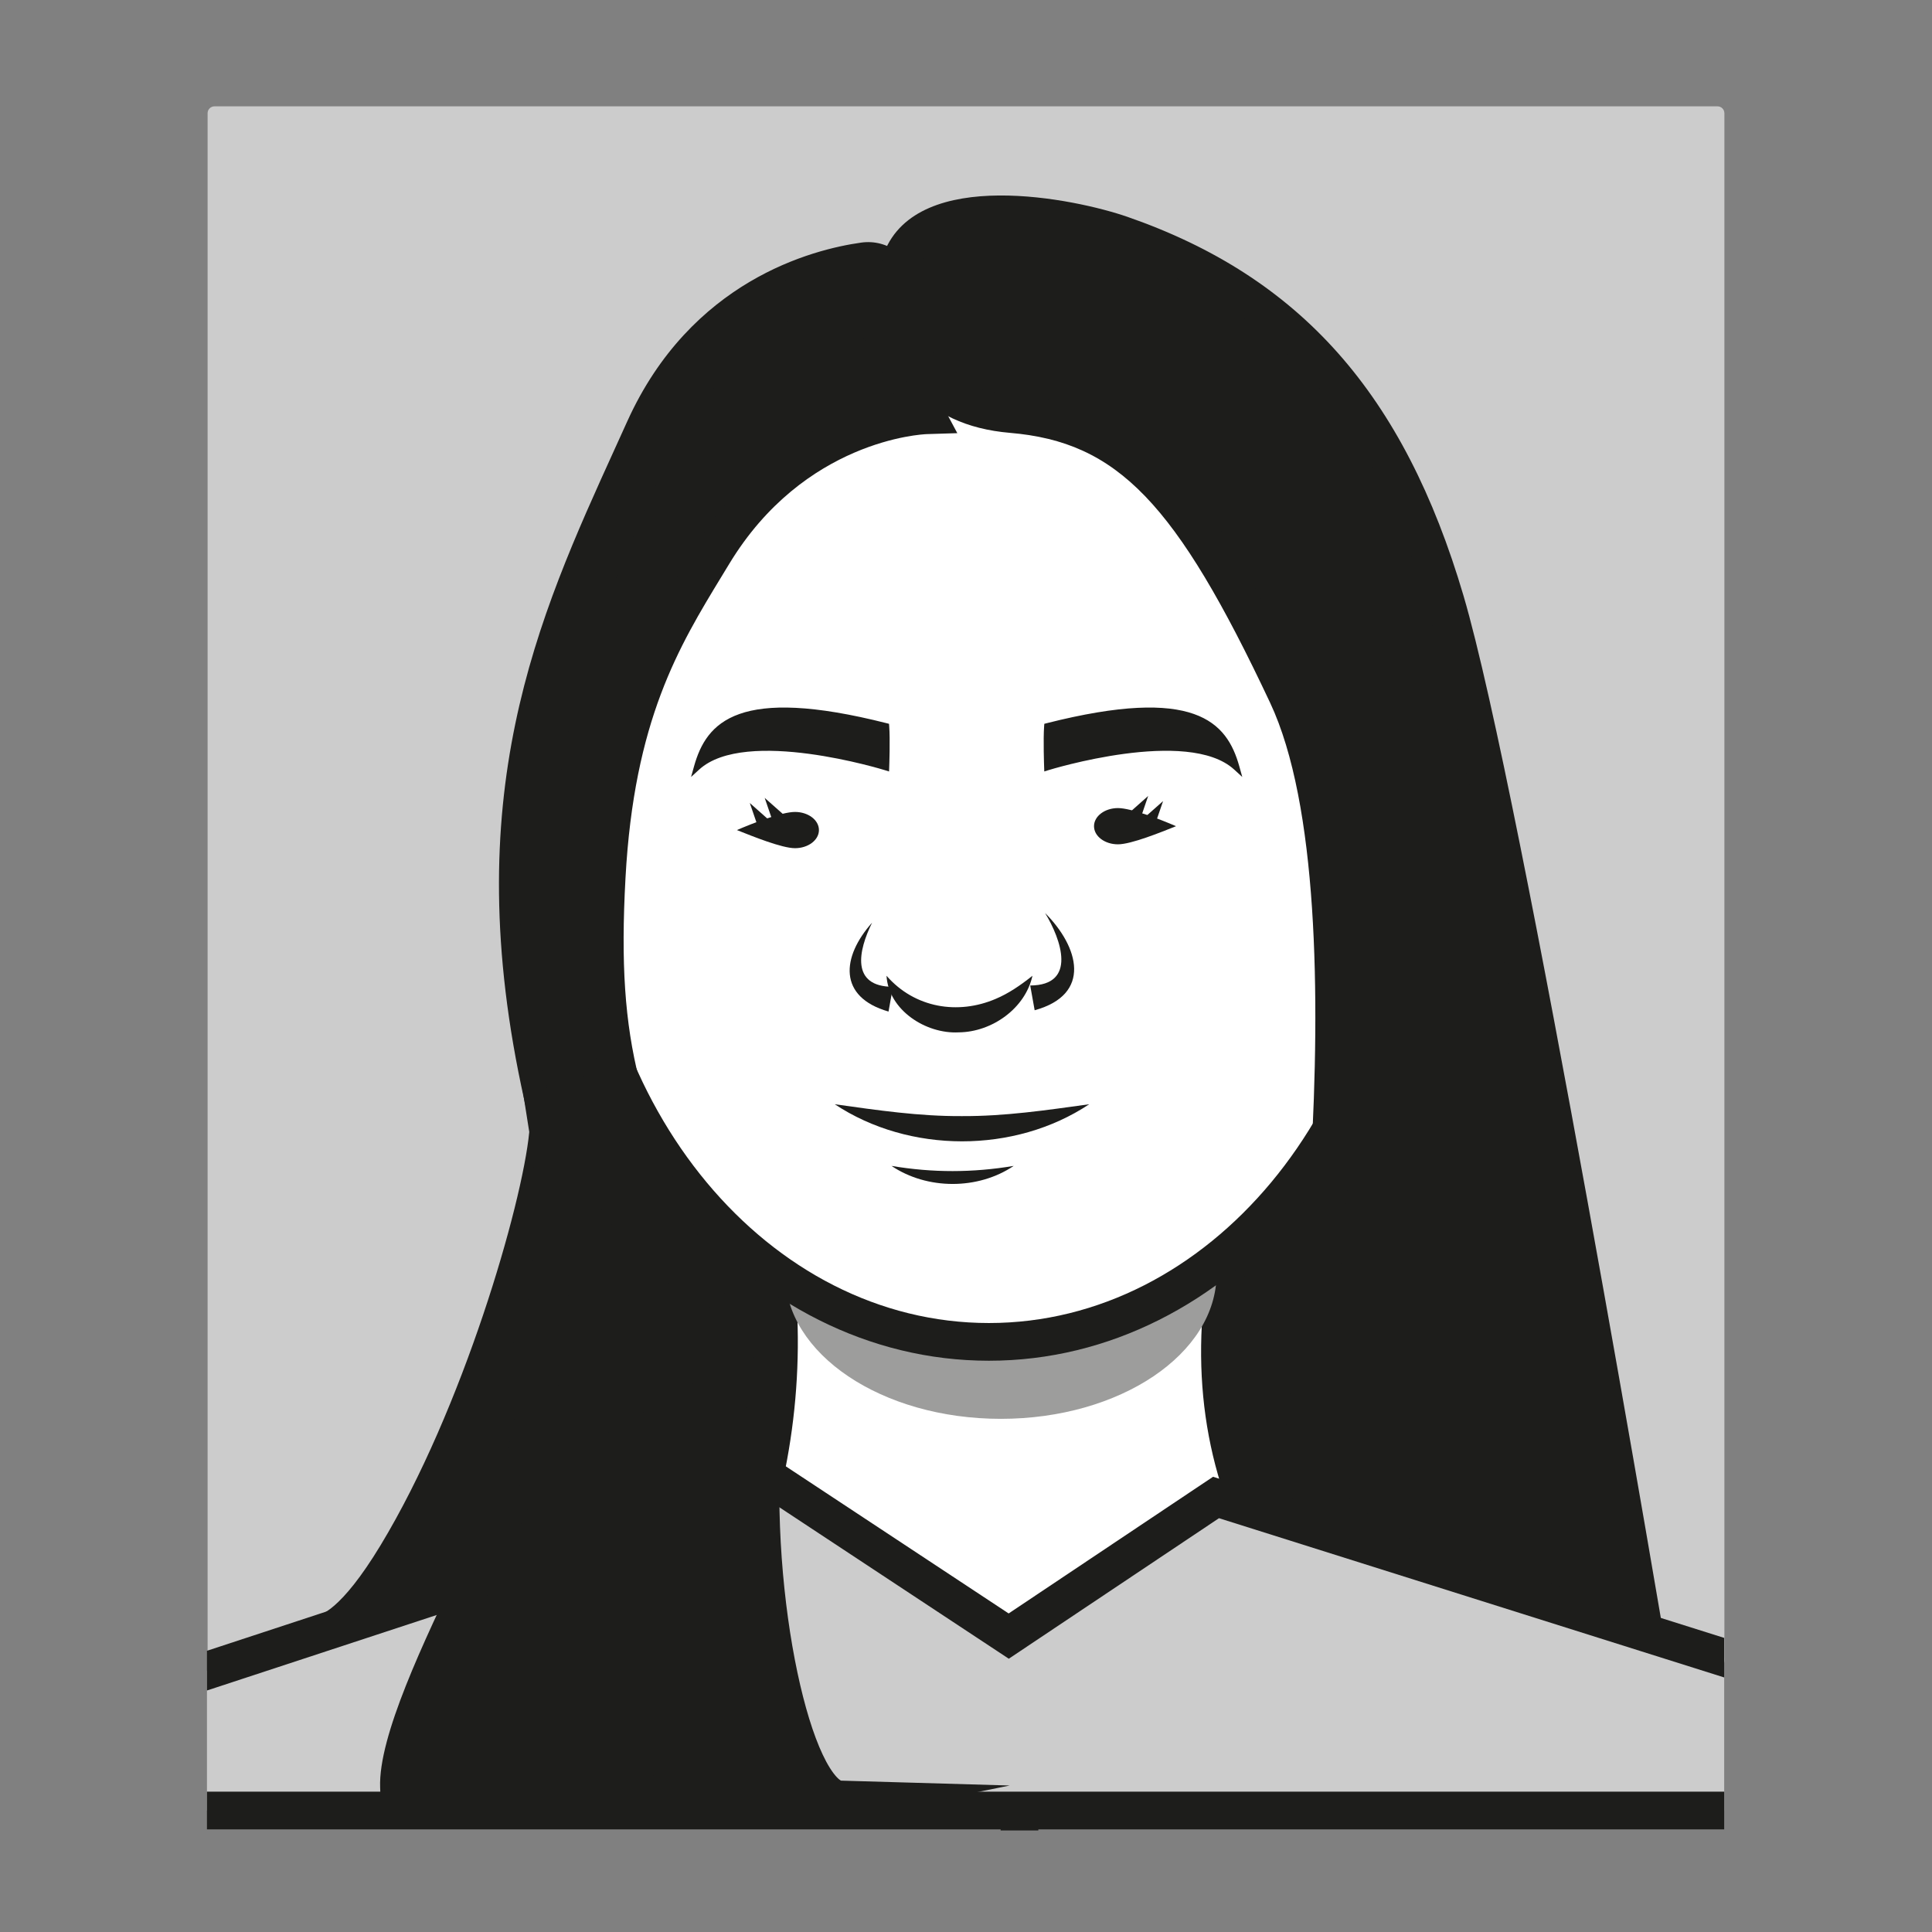
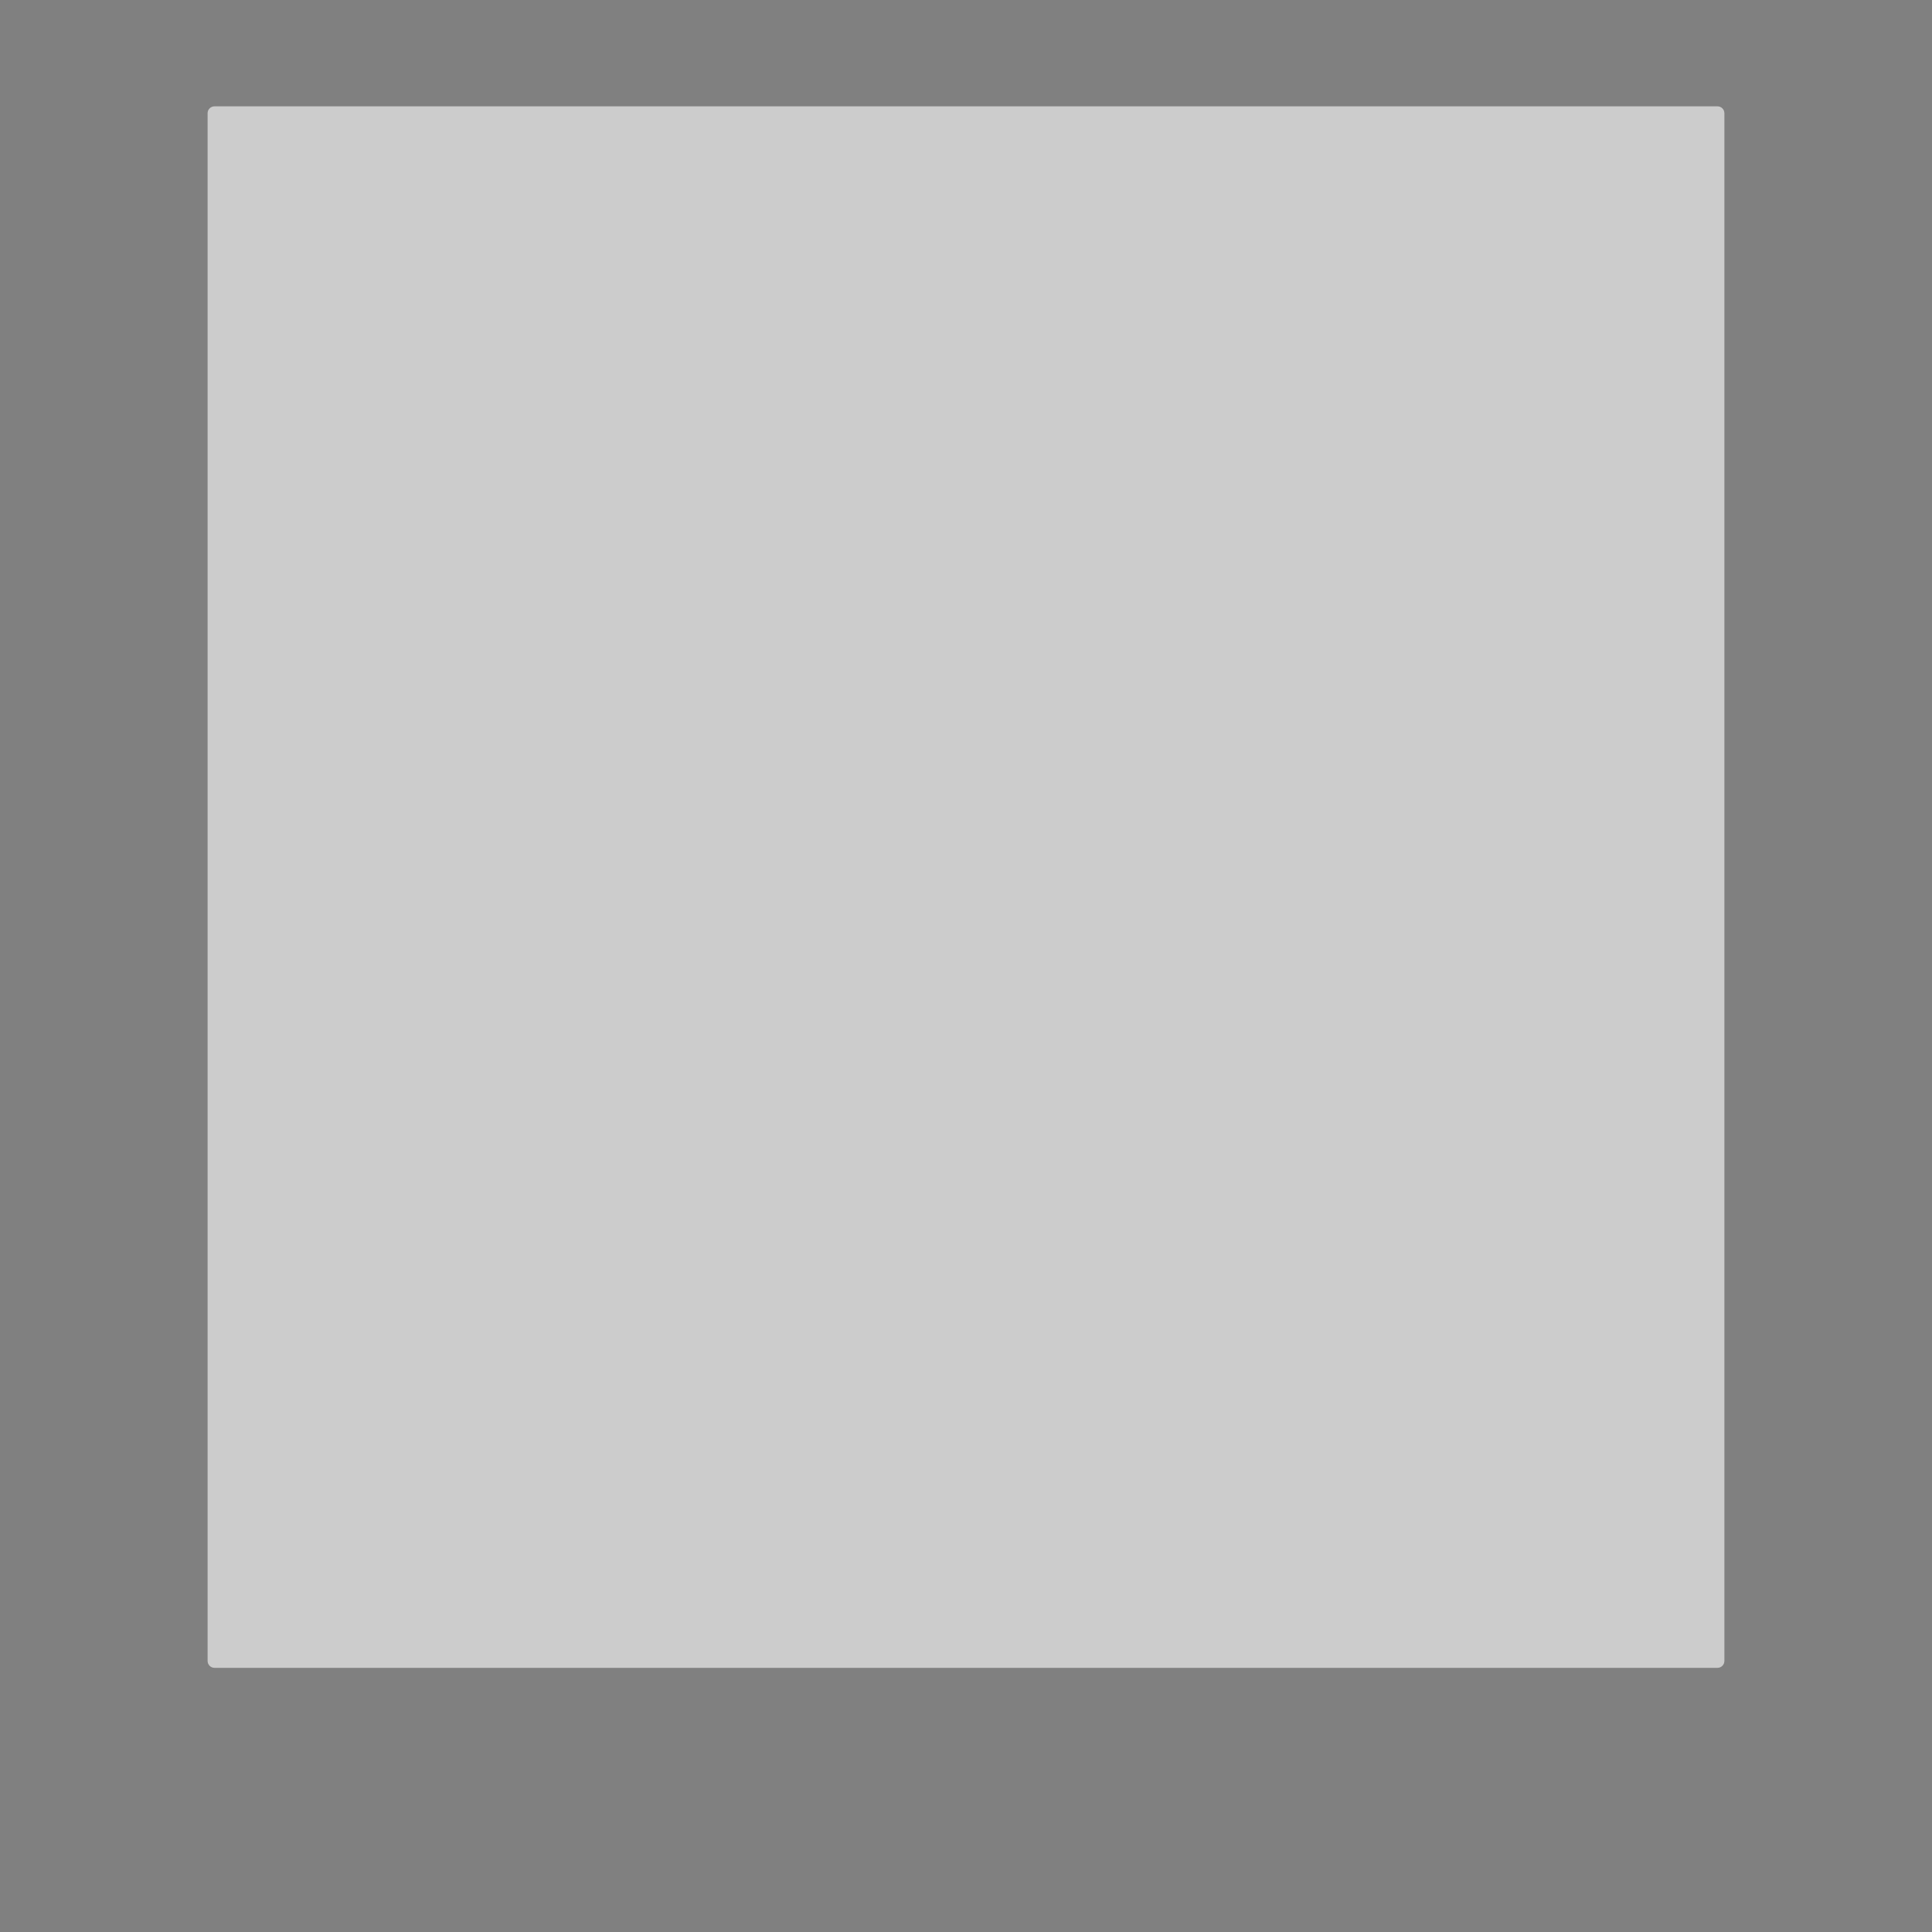
<svg xmlns="http://www.w3.org/2000/svg" xmlns:xlink="http://www.w3.org/1999/xlink" version="1.1" id="Capa_1" x="0px" y="0px" viewBox="0 0 1080 1080" style="enable-background:new 0 0 1080 1080;" xml:space="preserve">
  <rect x="0" y="0" width="1080" height="1080" fill="#808080" stroke="none" />
  <style type="text/css">
	.st0{fill:url(#SVGID_1_);}
	.st1{clip-path:url(#SVGID_00000050631503123017763540000003160635715232886943_);}
	.st2{fill:#F6F6F6;}
	
		.st3{clip-path:url(#SVGID_00000183952006810854612050000010560722026768325256_);fill:#FFFFFF;stroke:#1D1D1B;stroke-width:5.422;stroke-miterlimit:10;}
	.st4{clip-path:url(#SVGID_00000183952006810854612050000010560722026768325256_);fill:#C6C6C6;}
	
		.st5{clip-path:url(#SVGID_00000183952006810854612050000010560722026768325256_);fill:#575756;stroke:#1D1D1B;stroke-width:5.847;stroke-miterlimit:10;}
	.st6{clip-path:url(#SVGID_00000183952006810854612050000010560722026768325256_);}
	.st7{fill:#FFFFFF;stroke:#1D1D1B;stroke-width:5.847;stroke-miterlimit:10;}
	.st8{fill:#1D1D1B;stroke:#1D1D1B;stroke-width:5.847;stroke-miterlimit:10;}
	.st9{fill:#FFFFFF;stroke:#1D1D1B;stroke-width:5.576;stroke-miterlimit:10;}
	.st10{fill:none;stroke:#1D1D1B;stroke-width:3.898;stroke-miterlimit:10;}
	.st11{fill:#1D1D1B;}
	.st12{fill:none;stroke:#1D1D1B;stroke-width:5.847;stroke-miterlimit:10;}
	.st13{fill:#FCD300;}
	.st14{fill:none;stroke:#EA5B0C;stroke-width:0.684;stroke-miterlimit:10;}
	.st15{fill:url(#SVGID_00000013908476582882275340000012110491827703482550_);}
	.st16{opacity:0.45;}
	.st17{clip-path:url(#SVGID_00000031921682945879307600000012570381399673415865_);}
	.st18{clip-path:url(#SVGID_00000010305038167046938130000005443926892573479552_);}
	.st19{fill:#C6C6C6;}
	.st20{fill:#1D1D1B;stroke:#1D1D1B;stroke-width:1.949;stroke-miterlimit:10;}
	.st21{fill:#FFFFFF;}
	.st22{clip-path:url(#SVGID_00000010305038167046938130000005443926892573479552_);fill:#36A9E1;}
	.st23{clip-path:url(#SVGID_00000010305038167046938130000005443926892573479552_);fill:#7FCFEF;}
	
		.st24{clip-path:url(#SVGID_00000010305038167046938130000005443926892573479552_);fill:none;stroke:#1D1D1B;stroke-width:5.847;stroke-miterlimit:10;}
	.st25{fill:none;stroke:#FFDE00;stroke-width:0.684;stroke-miterlimit:10;}
	.st26{fill:#95C11F;}
	.st27{clip-path:url(#SVGID_00000045588856391742089080000013569655534140610996_);}
	.st28{clip-path:url(#SVGID_00000145771677277463380290000000367965134254356121_);}
	.st29{fill:#FFFFFF;stroke:#1D1D1B;stroke-width:3.898;stroke-miterlimit:10;}
	.st30{fill:none;stroke:#1D1D1B;stroke-width:5.067;stroke-miterlimit:10;}
	.st31{fill:none;stroke:#1D1D1B;stroke-width:0.974;stroke-miterlimit:10;}
	
		.st32{clip-path:url(#SVGID_00000145771677277463380290000000367965134254356121_);fill:#1D1D1B;stroke:#1D1D1B;stroke-width:5.847;stroke-miterlimit:10;}
	
		.st33{clip-path:url(#SVGID_00000145771677277463380290000000367965134254356121_);fill:#DADADA;stroke:#1D1D1B;stroke-width:5.847;stroke-miterlimit:10;}
	
		.st34{clip-path:url(#SVGID_00000145771677277463380290000000367965134254356121_);fill:none;stroke:#1D1D1B;stroke-width:3.898;stroke-miterlimit:10;}
	.st35{fill:#E30613;}
	.st36{clip-path:url(#SVGID_00000096023601683792914230000007580867329642451866_);}
	.st37{clip-path:url(#SVGID_00000044164259818281895330000016868303102454756278_);}
	
		.st38{clip-path:url(#SVGID_00000044164259818281895330000016868303102454756278_);fill:#CA9E67;stroke:#1D1D1B;stroke-width:5.847;stroke-miterlimit:10;}
	
		.st39{clip-path:url(#SVGID_00000044164259818281895330000016868303102454756278_);fill:none;stroke:#1D1D1B;stroke-width:5.847;stroke-miterlimit:10;}
	.st40{fill:none;stroke:#E30613;stroke-width:0.684;stroke-miterlimit:10;}
	.st41{fill:#E71D73;}
	.st42{clip-path:url(#SVGID_00000161589661766377803930000005412747359147918230_);}
	
		.st43{clip-path:url(#SVGID_00000107588516432105564080000002466634191755853699_);fill:#1D1D1B;stroke:#1D1D1B;stroke-width:5.847;stroke-miterlimit:10;}
	
		.st44{clip-path:url(#SVGID_00000107588516432105564080000002466634191755853699_);fill:none;stroke:#1D1D1B;stroke-width:5.847;stroke-miterlimit:10;}
	.st45{clip-path:url(#SVGID_00000107588516432105564080000002466634191755853699_);}
	.st46{fill:#9D9D9C;}
	.st47{fill:#1D1D1B;stroke:#1D1D1B;stroke-width:0.974;stroke-miterlimit:10;}
	
		.st48{clip-path:url(#SVGID_00000107588516432105564080000002466634191755853699_);fill:#F9B233;stroke:#1D1D1B;stroke-width:5.847;stroke-miterlimit:10;}
	.st49{fill:none;stroke:#E71D73;stroke-width:0.684;stroke-miterlimit:10;}
	.st50{fill:#009FE3;}
	.st51{opacity:0.7;}
	.st52{clip-path:url(#SVGID_00000056422388201644311300000000147062705666869158_);}
	
		.st53{clip-path:url(#SVGID_00000106114527676840291560000007801813620308118668_);fill:none;stroke:#1D1D1B;stroke-width:5.847;stroke-miterlimit:10;}
	
		.st54{clip-path:url(#SVGID_00000106114527676840291560000007801813620308118668_);fill:#FFFFFF;stroke:#1D1D1B;stroke-width:5.847;stroke-miterlimit:10;}
	.st55{clip-path:url(#SVGID_00000106114527676840291560000007801813620308118668_);fill:#C6C6C6;}
	
		.st56{clip-path:url(#SVGID_00000106114527676840291560000007801813620308118668_);fill:#1D1D1B;stroke:#1D1D1B;stroke-width:5.847;stroke-miterlimit:10;}
	.st57{clip-path:url(#SVGID_00000106114527676840291560000007801813620308118668_);}
	.st58{clip-path:url(#SVGID_00000106114527676840291560000007801813620308118668_);fill:#1D1D1B;}
	
		.st59{clip-path:url(#SVGID_00000106114527676840291560000007801813620308118668_);fill:#006633;stroke:#1D1D1B;stroke-width:5.847;stroke-miterlimit:10;}
	.st60{fill:none;stroke:#009FE3;stroke-width:0.684;stroke-miterlimit:10;}
	.st61{fill:#CA9E67;}
	.st62{clip-path:url(#SVGID_00000062174729534082649280000013052648978849279416_);}
	.st63{clip-path:url(#SVGID_00000139260655284590143140000010440893556159410606_);}
	.st64{fill:#3C3C3B;stroke:#1D1D1B;stroke-width:5.847;stroke-miterlimit:10;}
	.st65{fill:none;stroke:#CA9E67;stroke-width:0.684;stroke-miterlimit:10;}
	.st66{fill:#EDBDDB;}
	.st67{clip-path:url(#SVGID_00000116944154918420989130000015003802384866684088_);}
	
		.st68{clip-path:url(#SVGID_00000170252492909160497130000004379507989214569656_);fill:none;stroke:#1D1D1B;stroke-width:5.847;stroke-miterlimit:10;}
	.st69{clip-path:url(#SVGID_00000170252492909160497130000004379507989214569656_);}
	.st70{fill:none;stroke:#FFDE00;stroke-width:5.847;stroke-miterlimit:10;}
	.st71{fill:#1D1D1B;stroke:#1D1D1B;stroke-width:3.898;stroke-miterlimit:10;}
	
		.st72{clip-path:url(#SVGID_00000170252492909160497130000004379507989214569656_);fill:#FFDE00;stroke:#1D1D1B;stroke-width:5.847;stroke-miterlimit:10;}
	
		.st73{clip-path:url(#SVGID_00000170252492909160497130000004379507989214569656_);fill:#1D1D1B;stroke:#1D1D1B;stroke-width:5.847;stroke-miterlimit:10;}
	.st74{clip-path:url(#SVGID_00000107553925944957182730000003590828435449605282_);}
	.st75{fill:#CCCCCC;}
	.st76{clip-path:url(#SVGID_00000170239578426218142750000012875848790646900897_);}
	.st77{fill:#36A9E1;}
	.st78{clip-path:url(#SVGID_00000013174765018818803710000003035018154524660899_);}
	.st79{clip-path:url(#SVGID_00000114754089363898793380000011510649718855877819_);}
	.st80{clip-path:url(#SVGID_00000114754089363898793380000011510649718855877819_);fill:#C6C6C6;}
	.st81{fill:#575756;}
	.st82{clip-path:url(#SVGID_00000078015414503133720040000012063450200534000808_);}
	.st83{clip-path:url(#SVGID_00000078015414503133720040000012063450200534000808_);fill:#C6C6C6;}
	.st84{fill:#B3B3B3;}
	.st85{clip-path:url(#SVGID_00000007412214030331887350000010592282316757558688_);}
	.st86{clip-path:url(#SVGID_00000090271364770302123010000014204210427390032822_);}
	.st87{clip-path:url(#SVGID_00000058585352194575980790000003866548111969245114_);fill:#F9B233;}
	.st88{clip-path:url(#SVGID_00000058585352194575980790000003866548111969245114_);fill:#F9B332;}
	.st89{clip-path:url(#SVGID_00000058585352194575980790000003866548111969245114_);fill:#F9B331;}
	.st90{clip-path:url(#SVGID_00000058585352194575980790000003866548111969245114_);fill:#F9B430;}
	.st91{clip-path:url(#SVGID_00000058585352194575980790000003866548111969245114_);fill:#F9B52F;}
	.st92{clip-path:url(#SVGID_00000058585352194575980790000003866548111969245114_);fill:#F9B52E;}
	.st93{clip-path:url(#SVGID_00000058585352194575980790000003866548111969245114_);fill:#F9B62D;}
	.st94{clip-path:url(#SVGID_00000058585352194575980790000003866548111969245114_);fill:#F9B72C;}
	.st95{clip-path:url(#SVGID_00000058585352194575980790000003866548111969245114_);fill:#F9B72B;}
	.st96{clip-path:url(#SVGID_00000058585352194575980790000003866548111969245114_);fill:#FAB82A;}
	.st97{clip-path:url(#SVGID_00000058585352194575980790000003866548111969245114_);fill:#FAB929;}
	.st98{clip-path:url(#SVGID_00000058585352194575980790000003866548111969245114_);fill:#FAB928;}
	.st99{clip-path:url(#SVGID_00000058585352194575980790000003866548111969245114_);fill:#FABA27;}
	.st100{clip-path:url(#SVGID_00000058585352194575980790000003866548111969245114_);fill:#FABB26;}
	.st101{clip-path:url(#SVGID_00000058585352194575980790000003866548111969245114_);fill:#FABB25;}
	.st102{clip-path:url(#SVGID_00000058585352194575980790000003866548111969245114_);fill:#FABC24;}
	.st103{clip-path:url(#SVGID_00000058585352194575980790000003866548111969245114_);fill:#FABD23;}
	.st104{clip-path:url(#SVGID_00000058585352194575980790000003866548111969245114_);fill:#FABD22;}
	.st105{clip-path:url(#SVGID_00000058585352194575980790000003866548111969245114_);fill:#FABE21;}
	.st106{clip-path:url(#SVGID_00000058585352194575980790000003866548111969245114_);fill:#FABF20;}
	.st107{clip-path:url(#SVGID_00000058585352194575980790000003866548111969245114_);fill:#FABF1F;}
	.st108{clip-path:url(#SVGID_00000058585352194575980790000003866548111969245114_);fill:#FAC01E;}
	.st109{clip-path:url(#SVGID_00000058585352194575980790000003866548111969245114_);fill:#FAC11D;}
	.st110{clip-path:url(#SVGID_00000058585352194575980790000003866548111969245114_);fill:#FAC11C;}
	.st111{clip-path:url(#SVGID_00000058585352194575980790000003866548111969245114_);fill:#FAC21B;}
	.st112{clip-path:url(#SVGID_00000058585352194575980790000003866548111969245114_);fill:#FBC31A;}
	.st113{clip-path:url(#SVGID_00000058585352194575980790000003866548111969245114_);fill:#FBC318;}
	.st114{clip-path:url(#SVGID_00000058585352194575980790000003866548111969245114_);fill:#FBC417;}
	.st115{clip-path:url(#SVGID_00000058585352194575980790000003866548111969245114_);fill:#FBC416;}
	.st116{clip-path:url(#SVGID_00000058585352194575980790000003866548111969245114_);fill:#FBC515;}
	.st117{clip-path:url(#SVGID_00000058585352194575980790000003866548111969245114_);fill:#FBC614;}
	.st118{clip-path:url(#SVGID_00000058585352194575980790000003866548111969245114_);fill:#FBC613;}
	.st119{clip-path:url(#SVGID_00000058585352194575980790000003866548111969245114_);fill:#FBC712;}
	.st120{clip-path:url(#SVGID_00000058585352194575980790000003866548111969245114_);fill:#FBC811;}
	.st121{clip-path:url(#SVGID_00000058585352194575980790000003866548111969245114_);fill:#FBC810;}
	.st122{clip-path:url(#SVGID_00000058585352194575980790000003866548111969245114_);fill:#FBC90F;}
	.st123{clip-path:url(#SVGID_00000058585352194575980790000003866548111969245114_);fill:#FBCA0E;}
	.st124{clip-path:url(#SVGID_00000058585352194575980790000003866548111969245114_);fill:#FBCA0D;}
	.st125{clip-path:url(#SVGID_00000058585352194575980790000003866548111969245114_);fill:#FBCB0C;}
	.st126{clip-path:url(#SVGID_00000058585352194575980790000003866548111969245114_);fill:#FBCC0B;}
	.st127{clip-path:url(#SVGID_00000058585352194575980790000003866548111969245114_);fill:#FBCC0A;}
	.st128{clip-path:url(#SVGID_00000058585352194575980790000003866548111969245114_);fill:#FBCD09;}
	.st129{clip-path:url(#SVGID_00000058585352194575980790000003866548111969245114_);fill:#FCCE08;}
	.st130{clip-path:url(#SVGID_00000058585352194575980790000003866548111969245114_);fill:#FCCE07;}
	.st131{clip-path:url(#SVGID_00000058585352194575980790000003866548111969245114_);fill:#FCCF06;}
	.st132{clip-path:url(#SVGID_00000058585352194575980790000003866548111969245114_);fill:#FCD005;}
	.st133{clip-path:url(#SVGID_00000058585352194575980790000003866548111969245114_);fill:#FCD004;}
	.st134{clip-path:url(#SVGID_00000058585352194575980790000003866548111969245114_);fill:#FCD103;}
	.st135{clip-path:url(#SVGID_00000058585352194575980790000003866548111969245114_);fill:#FCD202;}
	.st136{clip-path:url(#SVGID_00000058585352194575980790000003866548111969245114_);fill:#FCD201;}
	.st137{clip-path:url(#SVGID_00000058585352194575980790000003866548111969245114_);fill:#FCD300;}
	.st138{clip-path:url(#SVGID_00000048491215815025465920000000508345771279681979_);}
	.st139{clip-path:url(#SVGID_00000090989840918203414240000002511250480384062092_);}
	.st140{fill:#7FCFEF;}
	.st141{clip-path:url(#SVGID_00000098204976570951855230000015941084712015351942_);}
	.st142{clip-path:url(#SVGID_00000182525087035563986820000013554840737993698977_);}
	.st143{clip-path:url(#SVGID_00000098196740960761144450000005010008752364969378_);}
	.st144{clip-path:url(#SVGID_00000164508607275666459290000005712492445925481635_);}
	.st145{clip-path:url(#SVGID_00000017511484510847588420000016637368153241782430_);}
	.st146{clip-path:url(#SVGID_00000142156546466962503490000000355719675344145591_);}
	.st147{fill:#F9B233;}
	.st148{clip-path:url(#SVGID_00000027606277860149571500000004130410383994309545_);}
	.st149{clip-path:url(#SVGID_00000001653176662158194150000001310781786393241781_);}
	.st150{fill:#006633;}
	.st151{clip-path:url(#SVGID_00000040537072085613857400000009004456014760123071_);}
	.st152{clip-path:url(#SVGID_00000083787621203640788280000006862640515835394726_);}
	.st153{clip-path:url(#SVGID_00000123407885867893562230000014909818328423735949_);}
	.st154{fill:#808080;}
	.st155{clip-path:url(#SVGID_00000080885473681186850190000002793367129101430197_);}
	.st156{clip-path:url(#SVGID_00000018198740406188848550000008951610577245125027_);}
	.st157{clip-path:url(#SVGID_00000150795574497474887010000013510313757239794088_);}
	.st158{fill:#3C3C3B;}
	.st159{clip-path:url(#SVGID_00000121966436796779930190000002221903727962638209_);}
	.st160{clip-path:url(#SVGID_00000119102336502865498980000001819471352702891143_);}
	.st161{clip-path:url(#SVGID_00000008850977314454166440000005243368495467349641_);}
	.st162{fill:#FFDE00;}
	.st163{fill:#1D1D1B;stroke:#1D1D1B;stroke-width:6.049;stroke-miterlimit:10;}
	.st164{fill:#1D1D1B;stroke:#1D1D1B;stroke-width:7.561;stroke-miterlimit:10;}
	.st165{fill:#FFFFFF;stroke:#1D1D1B;stroke-width:7.304;stroke-miterlimit:10;}
	.st166{fill:#FFFFFF;stroke:#1D1D1B;stroke-width:7.561;stroke-miterlimit:10;}
	.st167{fill:none;stroke:#1D1D1B;stroke-width:7.561;stroke-miterlimit:10;}
	.st168{fill:#706F6F;stroke:#1D1D1B;stroke-width:6.713;stroke-miterlimit:10;}
	.st169{fill:none;stroke:#1D1D1B;stroke-width:6.713;stroke-miterlimit:10;}
	.st170{fill:#FFFFFF;stroke:#1D1D1B;stroke-width:5.595;stroke-miterlimit:10;}
	.st171{clip-path:url(#SVGID_00000046324872648100393080000003525085567978542482_);}
	.st172{clip-path:url(#SVGID_00000007413321414966008420000007762178890714204839_);}
	.st173{clip-path:url(#SVGID_00000010283162729332321050000005323416002639139496_);}
	.st174{fill:#DADADA;}
	.st175{clip-path:url(#SVGID_00000117634612238296712570000015503054190263281838_);}
	.st176{clip-path:url(#SVGID_00000111892094440690091110000006432625391212577471_);}
	.st177{clip-path:url(#SVGID_00000116938772284789842240000007211730167666709903_);}
	.st178{clip-path:url(#SVGID_00000048469944439484414840000009953248092188504712_);}
	.st179{clip-path:url(#SVGID_00000071517456483176655170000009948558674769999804_);}
	.st180{fill:#8D4BC6;}
	.st181{clip-path:url(#SVGID_00000160191533670438105730000007179401668743701947_);}
	.st182{clip-path:url(#SVGID_00000180345531742134522500000009411839910330049976_);}
	.st183{fill:#706F6F;}
</style>
  <g>
    <g>
      <path class="st75" d="M960.09,932.33H119.91c-2.13,0-3.86-1.73-3.86-3.86V63.3c0-2.13,1.73-3.86,3.86-3.86h840.18    c2.13,0,3.86,1.73,3.86,3.86v865.16C963.95,930.6,962.22,932.33,960.09,932.33z" />
    </g>
    <g>
      <defs>
        <path id="SVGID_00000036231941654891445600000008986963582417724597_" d="M960.09,932.33H119.91c-2.13,0-3.86-1.73-3.86-3.86     V63.3c0-2.13,1.73-3.86,3.86-3.86h840.18c2.13,0,3.86,1.73,3.86,3.86v865.16C963.95,930.6,962.22,932.33,960.09,932.33z" />
      </defs>
      <clipPath id="SVGID_00000153690937563499098340000006175855841273131397_">
        <use xlink:href="#SVGID_00000036231941654891445600000008986963582417724597_" style="overflow:visible;" />
      </clipPath>
    </g>
    <g>
      <defs>
-         <rect id="SVGID_00000020369115860525862600000011653103272737905315_" x="115.69" y="27.44" width="848.14" height="995.8" />
-       </defs>
+         </defs>
      <clipPath id="SVGID_00000122687761305298765240000018013406835790963589_">
        <use xlink:href="#SVGID_00000020369115860525862600000011653103272737905315_" style="overflow:visible;" />
      </clipPath>
      <g style="clip-path:url(#SVGID_00000122687761305298765240000018013406835790963589_);">
        <path class="st11" d="M303.3,612.33c22.75,21.94-74.14,299.96-126.56,301.51c131.66,4.27,166.22-50.04,166.22-50.04L303.3,612.33     z" />
        <path class="st11" d="M191.23,924.62c-4.81,0-9.75-0.08-14.83-0.24l0.03-21.08c2.11-0.06,13.78-2.26,36.32-39.5     c45.97-75.96,79.14-190.33,83.11-231.01l-7.87-49.88l22.63,21.83c4,3.86,7.44,10.44,6.47,27.34L354,866.09l-2.14,3.36     C350.37,871.79,315.26,924.62,191.23,924.62z M305.27,692.54c-6.98,25.49-16.63,54.56-27.51,82.71     c-15.09,39.04-40.24,96.87-67.08,127.8c80.53-4.1,112.82-32.99,121.14-42.2L305.27,692.54z" />
      </g>
      <g style="clip-path:url(#SVGID_00000122687761305298765240000018013406835790963589_);">
        <rect x="559.35" y="977.46" class="st11" width="21.09" height="108.32" />
      </g>
      <g style="clip-path:url(#SVGID_00000122687761305298765240000018013406835790963589_);">
        <g>
          <path class="st11" d="M746.22,590.97c0,0-136.63,152.92-108.07,257.93c1.03,14.27,28.56,85.81,28.56,85.81h239.58      c0,0-53.01-35.85-34.66-134.74C889.96,712.29,794.13,608.3,746.22,590.97z" />
          <path class="st11" d="M940.69,945.25H659.46l-2.6-6.76c-4.58-11.89-27.03-70.83-29.12-87.67      c-28.8-109.21,104.89-260.47,110.61-266.87l4.75-5.32l6.7,2.42c55.31,20.01,151.27,129.62,132.13,221.07      c-16.85,90.81,29.77,123.53,30.25,123.85L940.69,945.25z M673.96,924.16h207.78c-15.3-21.12-32.6-60.94-20.5-126.12      c16.22-77.52-66.86-171.96-112.06-194.32c-23.75,28.28-124.6,155.13-100.87,242.41l0.27,0.99l0.07,1.02      C649.25,856.25,663.03,895.32,673.96,924.16z" />
        </g>
        <g>
          <path class="st11" d="M449.47,755.98C460.63,855,427.16,934.7,427.16,934.7H273.75c-1.39-37.44,2.79-69.95,15.61-104.81      c11.48-31.21,25.66-130.6,17.69-196.11c-0.93-7.67-2.17-14.87-3.75-21.45C264.51,438,314.19,341.77,360.21,239.96      c33.04-73.1,95.69-90.12,122.65-93.9c9.4-1.32,18.04,5.37,19.23,14.79l4.85,38.4c1.25,9.91-6.22,18.78-16.21,19.2      c-11.13,0.47-36.52,3.94-53.53,15.69" />
          <path class="st11" d="M434.16,945.25H263.59l-0.38-10.15c-1.51-40.6,3.5-74.17,16.25-108.84      c10.66-28.99,24.89-127.34,17.12-191.2c-0.91-7.46-2.1-14.27-3.53-20.26c-37.75-169.66,7.36-268.81,50.99-364.71      c2.19-4.82,4.39-9.64,6.57-14.47c35.56-78.67,103.31-96.14,130.79-100c7.33-1.04,14.62,0.88,20.51,5.39      c5.93,4.53,9.71,11.11,10.65,18.52l4.86,38.4c0.97,7.65-1.33,15.41-6.31,21.3c-4.97,5.88-12.23,9.44-19.92,9.76      c-11.05,0.46-33.6,3.9-47.97,13.84l-11.99-17.35c22.57-15.59,55.41-17.4,59.08-17.56c2.49-0.1,4.01-1.49,4.7-2.3      c0.69-0.82,1.8-2.56,1.49-5.04l-4.86-38.4c-0.22-1.76-1.12-3.33-2.53-4.41c-1.38-1.05-3.07-1.51-4.77-1.26      c-24.02,3.37-83.26,18.68-114.51,87.8c-2.19,4.85-4.39,9.69-6.59,14.52c-44.13,97-85.82,188.62-49.64,351.22      c1.59,6.59,2.92,14.21,3.92,22.47c7.9,64.9-5.64,166.69-18.26,201.03c-10.69,29.06-15.47,57.39-15.2,90.63h135.81      c7.31-20.57,28.05-87.83,19.13-167l20.95-2.36c11.33,100.59-21.66,180.63-23.07,183.99L434.16,945.25z" />
        </g>
        <g>
          <path class="st21" d="M700.8,849.04L555.08,951.02L421.46,849.04c18.74-65.95,18.74-131.89,0-197.84H700.8      C675.58,724.56,675.58,790.51,700.8,849.04z" />
          <path class="st11" d="M554.81,964.08L409.35,853.07l1.96-6.91c18.11-63.73,18.11-128.35,0-192.07l-3.81-13.42h308.08l-4.8,13.97      c-24.23,70.46-24.33,134.46-0.29,190.23l3.4,7.89L554.81,964.08z M433.51,844.97l121.85,93l132.5-92.73      c-21.39-54.99-21.91-116.61-1.55-183.49H435.16C450.14,722.62,449.59,784.15,433.51,844.97z" />
        </g>
        <g>
          <ellipse class="st46" cx="559.48" cy="712.04" rx="120.6" ry="81.1" />
        </g>
        <g>
          <ellipse class="st21" cx="552.81" cy="471.43" rx="233.8" ry="278.69" />
          <path class="st11" d="M552.81,760.66c-134.73,0-244.34-129.75-244.34-289.23S418.09,182.2,552.81,182.2      s244.34,129.75,244.34,289.23S687.54,760.66,552.81,760.66z M552.81,203.28c-123.1,0-223.25,120.29-223.25,268.15      s100.15,268.15,223.25,268.15c123.1,0,223.25-120.29,223.25-268.15S675.91,203.28,552.81,203.28z" />
        </g>
        <g>
-           <path class="st11" d="M481.15,163.76l36.67,68.36c0,0-73.6,2.28-119.25,77.71c-25.45,42.06-54.19,84.62-59.44,180.33      c-5.25,95.72,8.52,133.69,51.15,225.67c0,0-106.99-50.2-86.99-288.39C309.24,390.07,374.7,139.27,481.15,163.76z" />
+           <path class="st11" d="M481.15,163.76c0,0-73.6,2.28-119.25,77.71c-25.45,42.06-54.19,84.62-59.44,180.33      c-5.25,95.72,8.52,133.69,51.15,225.67c0,0-106.99-50.2-86.99-288.39C309.24,390.07,374.7,139.27,481.15,163.76z" />
          <path class="st11" d="M412.03,737.69l-26.23-12.31c-4.64-2.18-113.39-56.11-93.02-298.81l0.09-0.77      c2.43-15.32,14.92-67.03,36.17-120.92c27.29-69.23,57.95-115.67,91.11-138.05c20.47-13.81,41.78-18.31,63.35-13.34l4.67,1.07      l46.98,87.58l-17.01,0.53c-2.75,0.1-68.62,3.33-110.55,72.63l-3.91,6.43c-24.18,39.72-49.19,80.8-54.02,169.02      c-5.24,95.61,8.8,131.36,50.18,220.66L412.03,737.69z M313.77,428.73c-11.28,135.16,18.95,207.44,45.63,244.01      c-26.87-63.29-35.14-103.71-30.79-183.15c5.12-93.51,32.72-138.84,57.07-178.83l3.88-6.38c35.31-58.36,86.06-75.6,111.78-80.68      l-27.1-50.51c-14.25-2.09-28.13,1.58-42.28,11.12C365.52,229.13,320.22,388.95,313.77,428.73z" />
        </g>
        <g>
          <path class="st11" d="M808.02,336.02c-32.96-111.86-88.48-172.58-181.08-204.8c-30.12-10.48-107.68-24.83-122.88,13.8      c-2.16,18.54-7.28,80.6,61.44,86.45c68.72,5.85,102.73,47.8,154.04,156.87c55.44,117.85,6.08,436.42,6.08,436.42      c45.27,54.97,198.98,119.97,198.98,119.97S840.98,447.88,808.02,336.02z" />
-           <path class="st11" d="M938.17,961.92l-17.69-7.48c-6.37-2.69-156.62-66.66-203.01-122.98l-3-3.65l0.72-4.67      c0.49-3.16,48.23-316.73-5.2-430.32c-52.64-111.89-85.25-145.73-145.39-150.85c-24.28-2.07-42.88-10.81-55.27-25.97      c-14.02-17.16-19.32-41.46-15.75-72.2l0.16-1.36l0.5-1.28c19-48.29,106.87-30.08,136.15-19.89      c96.57,33.6,154.48,98.93,187.73,211.77l0,0c32.76,111.19,113.44,589.63,116.85,609.94L938.17,961.92z M736.75,821.53      c36.8,40.74,133.97,87.4,174.16,105.62C895.12,834.45,826.63,436.47,797.9,339l0,0c-31.56-107.1-83.72-166.26-174.43-197.82      c-31.23-10.86-96.67-20.18-109.11,6.54c-2.57,24.13,1.23,42.61,11.3,54.94c8.64,10.58,22.35,16.73,40.73,18.3      c76.71,6.53,112.18,55.53,162.69,162.89c23.75,50.48,32.1,140.48,24.81,267.5C749.27,732,739.48,802.77,736.75,821.53z" />
        </g>
        <g>
          <path class="st11" d="M585.44,428.89c0,0,78.7-24.67,105.66,0c-6.88-24.67-24.21-43.53-105.66-22.88      C584.87,413.46,585.44,428.89,585.44,428.89z" />
          <path class="st11" d="M694.44,434.33l-4.53-4.15c-25.9-23.7-103.17,0.13-103.95,0.38l-2.2,0.69l-0.08-2.3      c-0.02-0.63-0.57-15.61,0-23.08l0.1-1.26l1.22-0.31c82.95-21.02,100.82-0.83,107.79,24.12L694.44,434.33z M587.11,407.4      c-0.32,5.75-0.11,14.92,0.01,19.15c12.53-3.69,72.73-20,100.58-2.43C678.95,400.91,656.61,389.96,587.11,407.4z" />
        </g>
        <g>
          <path class="st11" d="M495.31,428.89c0,0-78.7-24.67-105.66,0c6.88-24.67,24.21-43.53,105.66-22.88      C495.89,413.46,495.31,428.89,495.31,428.89z" />
          <path class="st11" d="M386.31,434.33l1.65-5.91c6.96-24.95,24.84-45.14,107.79-24.12l1.22,0.31l0.1,1.26      c0.57,7.47,0.03,22.45,0,23.09l-0.08,2.3l-2.2-0.69c-0.78-0.24-78.05-24.08-103.95-0.38L386.31,434.33z M429.21,416.12      c26.88,0,56.12,7.99,64.42,10.43c0.12-4.23,0.33-13.4,0.01-19.15c-69.5-17.43-91.85-6.48-100.59,16.72      C402.44,418.19,415.52,416.12,429.21,416.12z" />
        </g>
        <g>
          <g>
            <path class="st11" d="M657.42,461.85c-8.6,3.42-25.08,10.13-32.47,10.13c-7.4,0-13.39-4.53-13.39-10.13       c0-5.59,6-10.13,13.39-10.13C632.34,451.72,648.57,458.02,657.42,461.85z" />
          </g>
          <g>
            <g>
              <polygon class="st11" points="631.52,454.1 641.84,444.94 637.37,458 631.52,454.1       " />
            </g>
            <g>
              <polygon class="st11" points="639.84,456.96 650.17,447.81 645.69,460.86 639.84,456.96       " />
            </g>
          </g>
        </g>
        <g>
          <g>
-             <path class="st11" d="M411.93,464.01c8.6,3.42,25.08,10.13,32.47,10.13s13.39-4.53,13.39-10.13s-6-10.13-13.39-10.13       S420.78,460.19,411.93,464.01z" />
-           </g>
+             </g>
          <g>
            <g>
              <polygon class="st11" points="431.94,459.07 427.46,446.02 437.79,455.17 431.94,459.07       " />
            </g>
            <g>
              <polygon class="st11" points="423.62,461.93 419.14,448.88 429.47,458.04 423.62,461.93       " />
            </g>
          </g>
        </g>
        <g>
          <g>
            <path class="st11" d="M487.5,515.78c-7.68,15.56-12.1,35.79,11.67,35.85c0,0-2.48,13.84-2.48,13.84       C468.28,557.31,470.49,534.84,487.5,515.78L487.5,515.78z" />
          </g>
          <g>
            <path class="st11" d="M584.22,510.39c18.91,18.93,26.31,45.49-5.84,54.35c0,0-2.48-13.84-2.48-13.84       C602.2,550.76,593.23,525.25,584.22,510.39L584.22,510.39z" />
          </g>
          <g>
            <path class="st11" d="M495.57,545.46c15.72,18.04,39.98,22,61.16,12.86c6.92-2.93,13.47-7.31,20.42-12.86       c-3.99,18.16-22.51,31.43-41.14,31.63C517.55,578.1,496.71,564.65,495.57,545.46L495.57,545.46z" />
          </g>
        </g>
        <g>
          <path class="st11" d="M466.64,617.28c24.08,3.36,47.13,6.78,71.12,6.63c24,0.12,47.03-3.3,71.12-6.63      C567.24,644.96,508.29,644.89,466.64,617.28L466.64,617.28z" />
        </g>
        <g>
          <path class="st11" d="M498.36,651.75c22.99,3.88,45.31,3.84,68.3,0C546.75,665.21,518.29,665.18,498.36,651.75L498.36,651.75z" />
        </g>
      </g>
      <g style="clip-path:url(#SVGID_00000122687761305298765240000018013406835790963589_);">
        <g>
-           <polygon class="st75" points="1080.81,1012.09 46.97,1012.09 75.07,947.25 434.45,829.14 563.89,914.58 679.76,837.11       1045.14,952.28     " />
-         </g>
+           </g>
        <path class="st11" d="M1099.38,1022.63H30.91l36.37-83.92L436,817.53l127.85,84.4l114.25-76.4l374.04,117.9L1099.38,1022.63z      M63.03,1001.55h999.21l-24.1-40.42L681.42,848.68l-117.49,78.56L432.9,840.75L82.86,955.79L63.03,1001.55z" />
      </g>
      <g style="clip-path:url(#SVGID_00000122687761305298765240000018013406835790963589_);">
        <path class="st11" d="M434.13,746.21c-24.67,106.28,5.99,266.33,38.32,259.78l-249.41-7.22c-1.39-37.44,53.5-134.01,66.32-168.88     " />
        <path class="st11" d="M470.47,1016.73c-1.2,0-2.48-0.11-3.82-0.36l-253.78-7.34l-0.37-9.86c-1.06-28.46,24.09-80.99,46.28-127.34     c9.06-18.91,16.88-35.26,20.67-45.57l19.79,7.28c-4.14,11.25-12.16,28-21.45,47.4c-16.71,34.9-38.84,81.12-43.4,107.62     l208.89,6.04c-10.86-20.28-19.77-54.17-24.75-95.38c-6.69-55.36-4.75-112,5.32-155.39l20.54,4.77     c-20.14,86.78-2.06,205.2,19.49,239.64c3.03,4.84,5.2,6.56,6.18,7.14l94.37,2.73l-89.91,18.22     C473.32,1016.57,471.95,1016.73,470.47,1016.73z" />
      </g>
    </g>
  </g>
</svg>